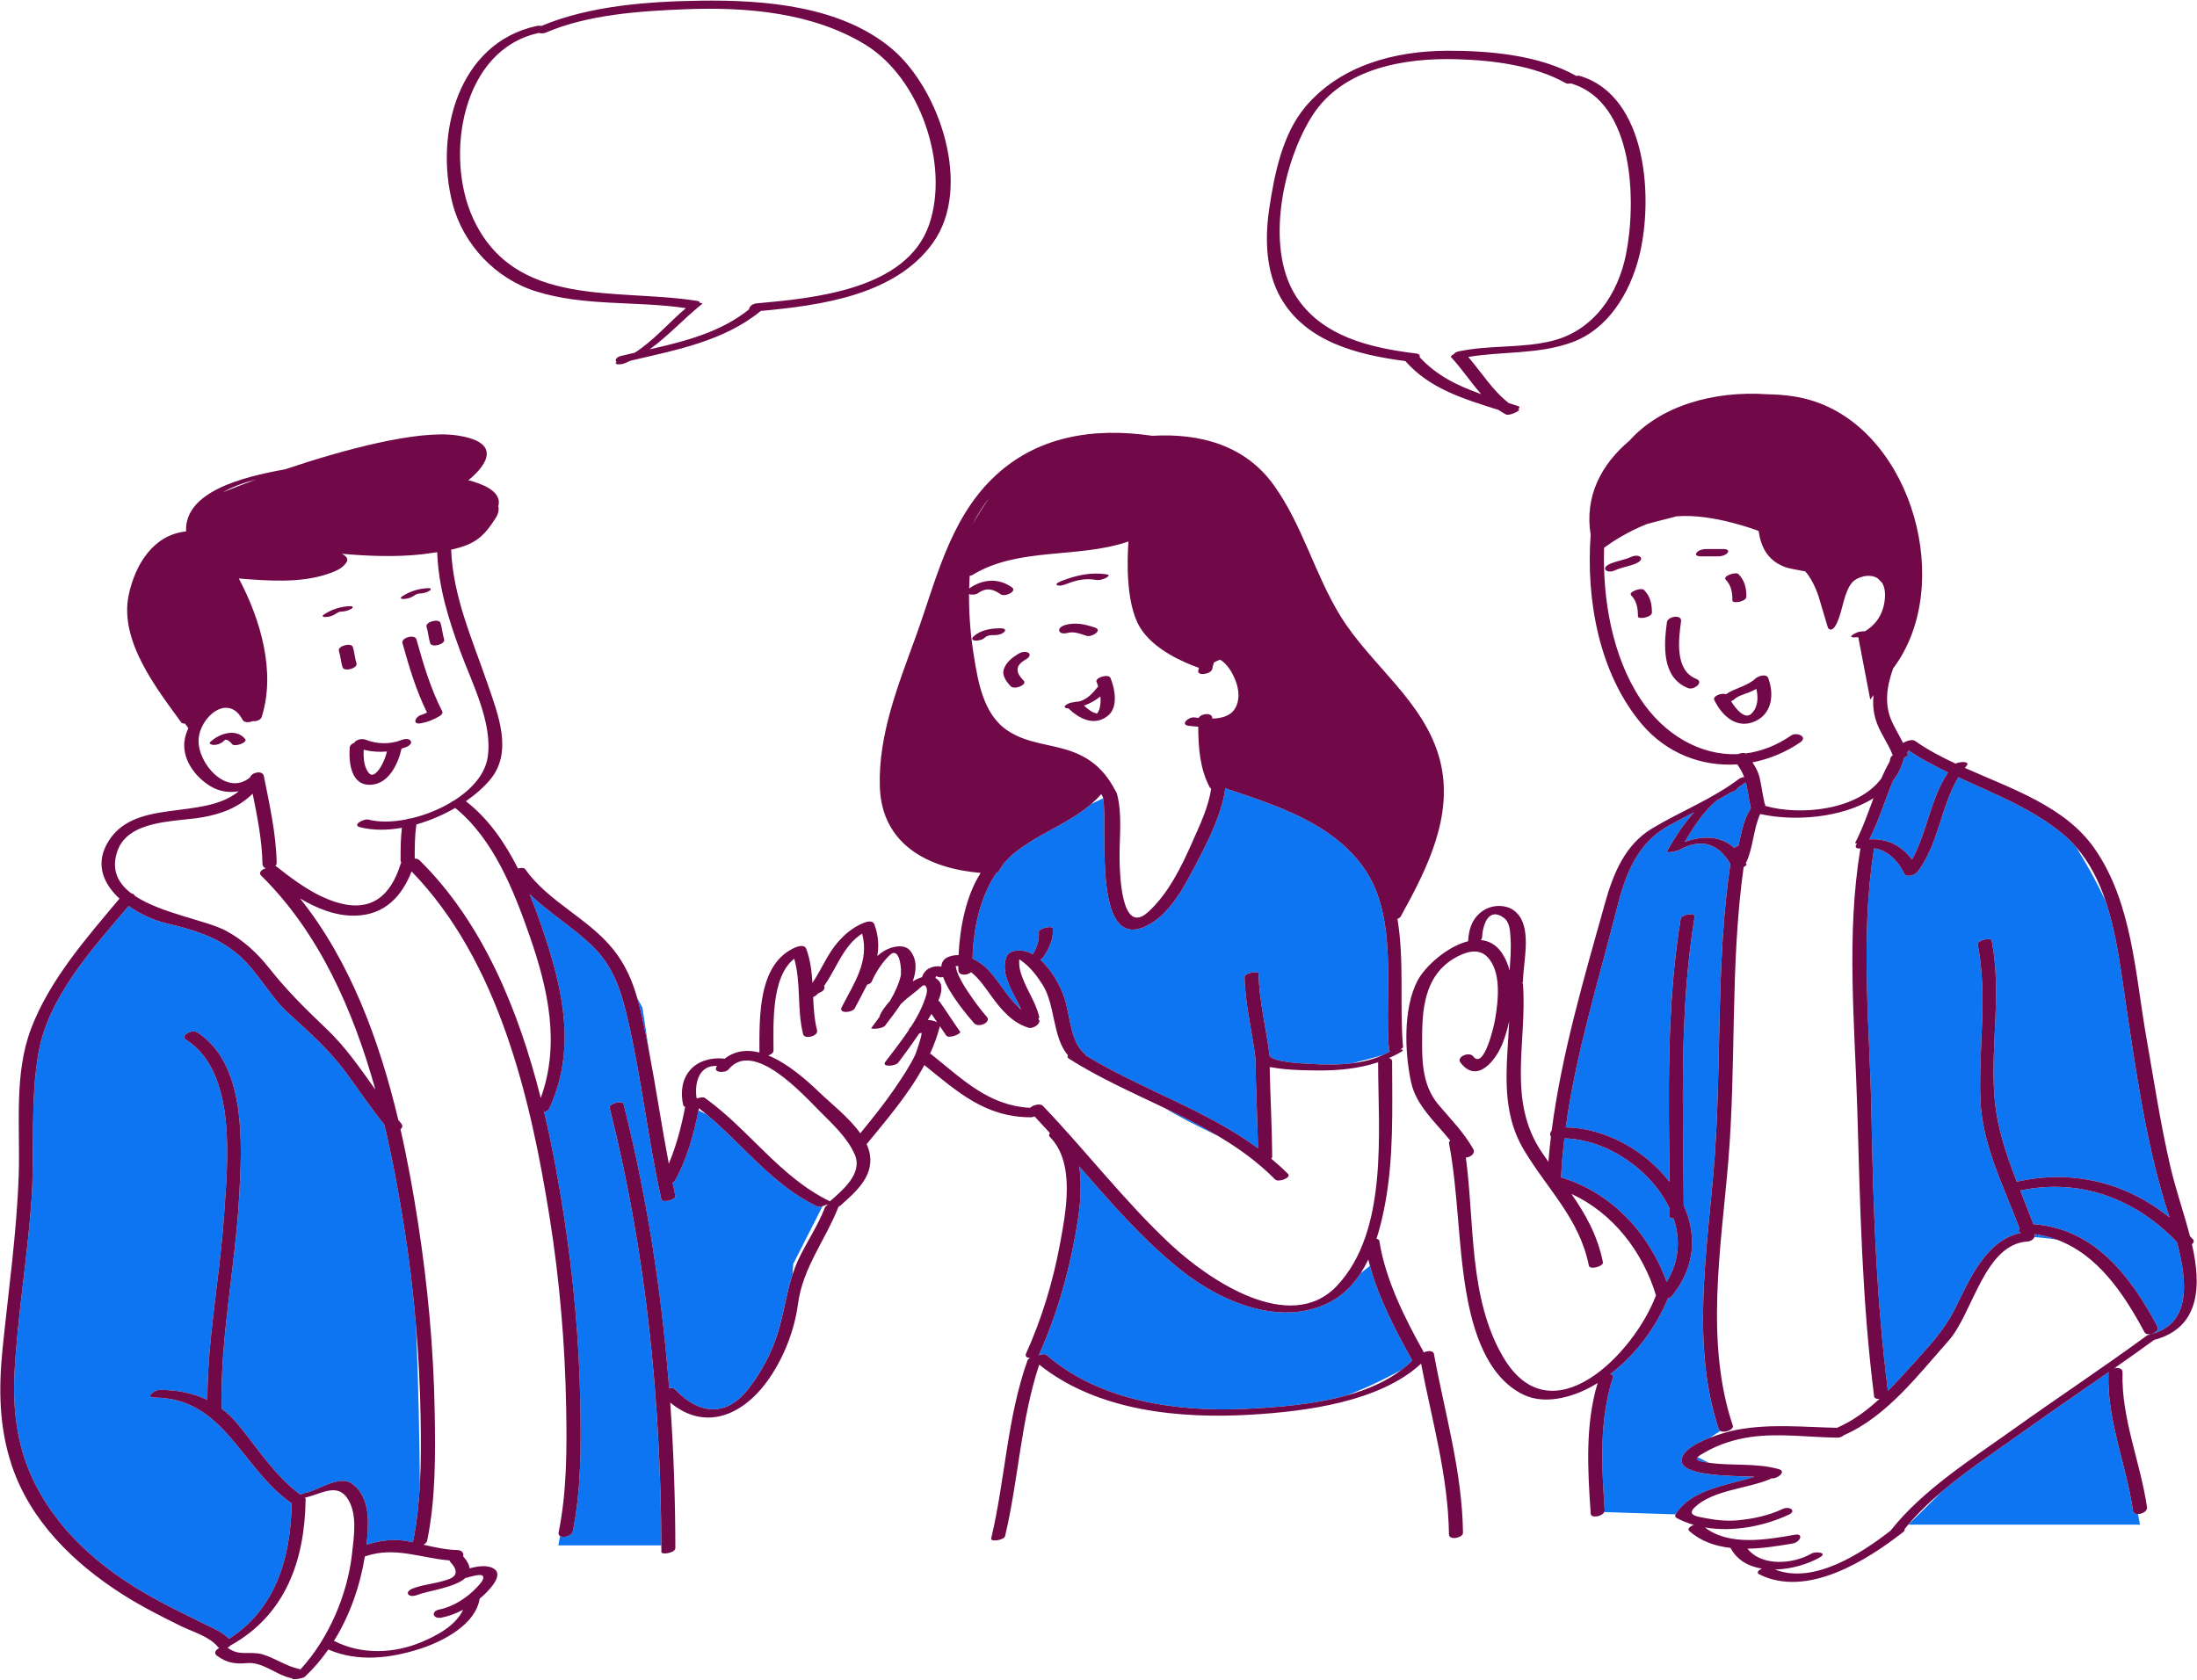
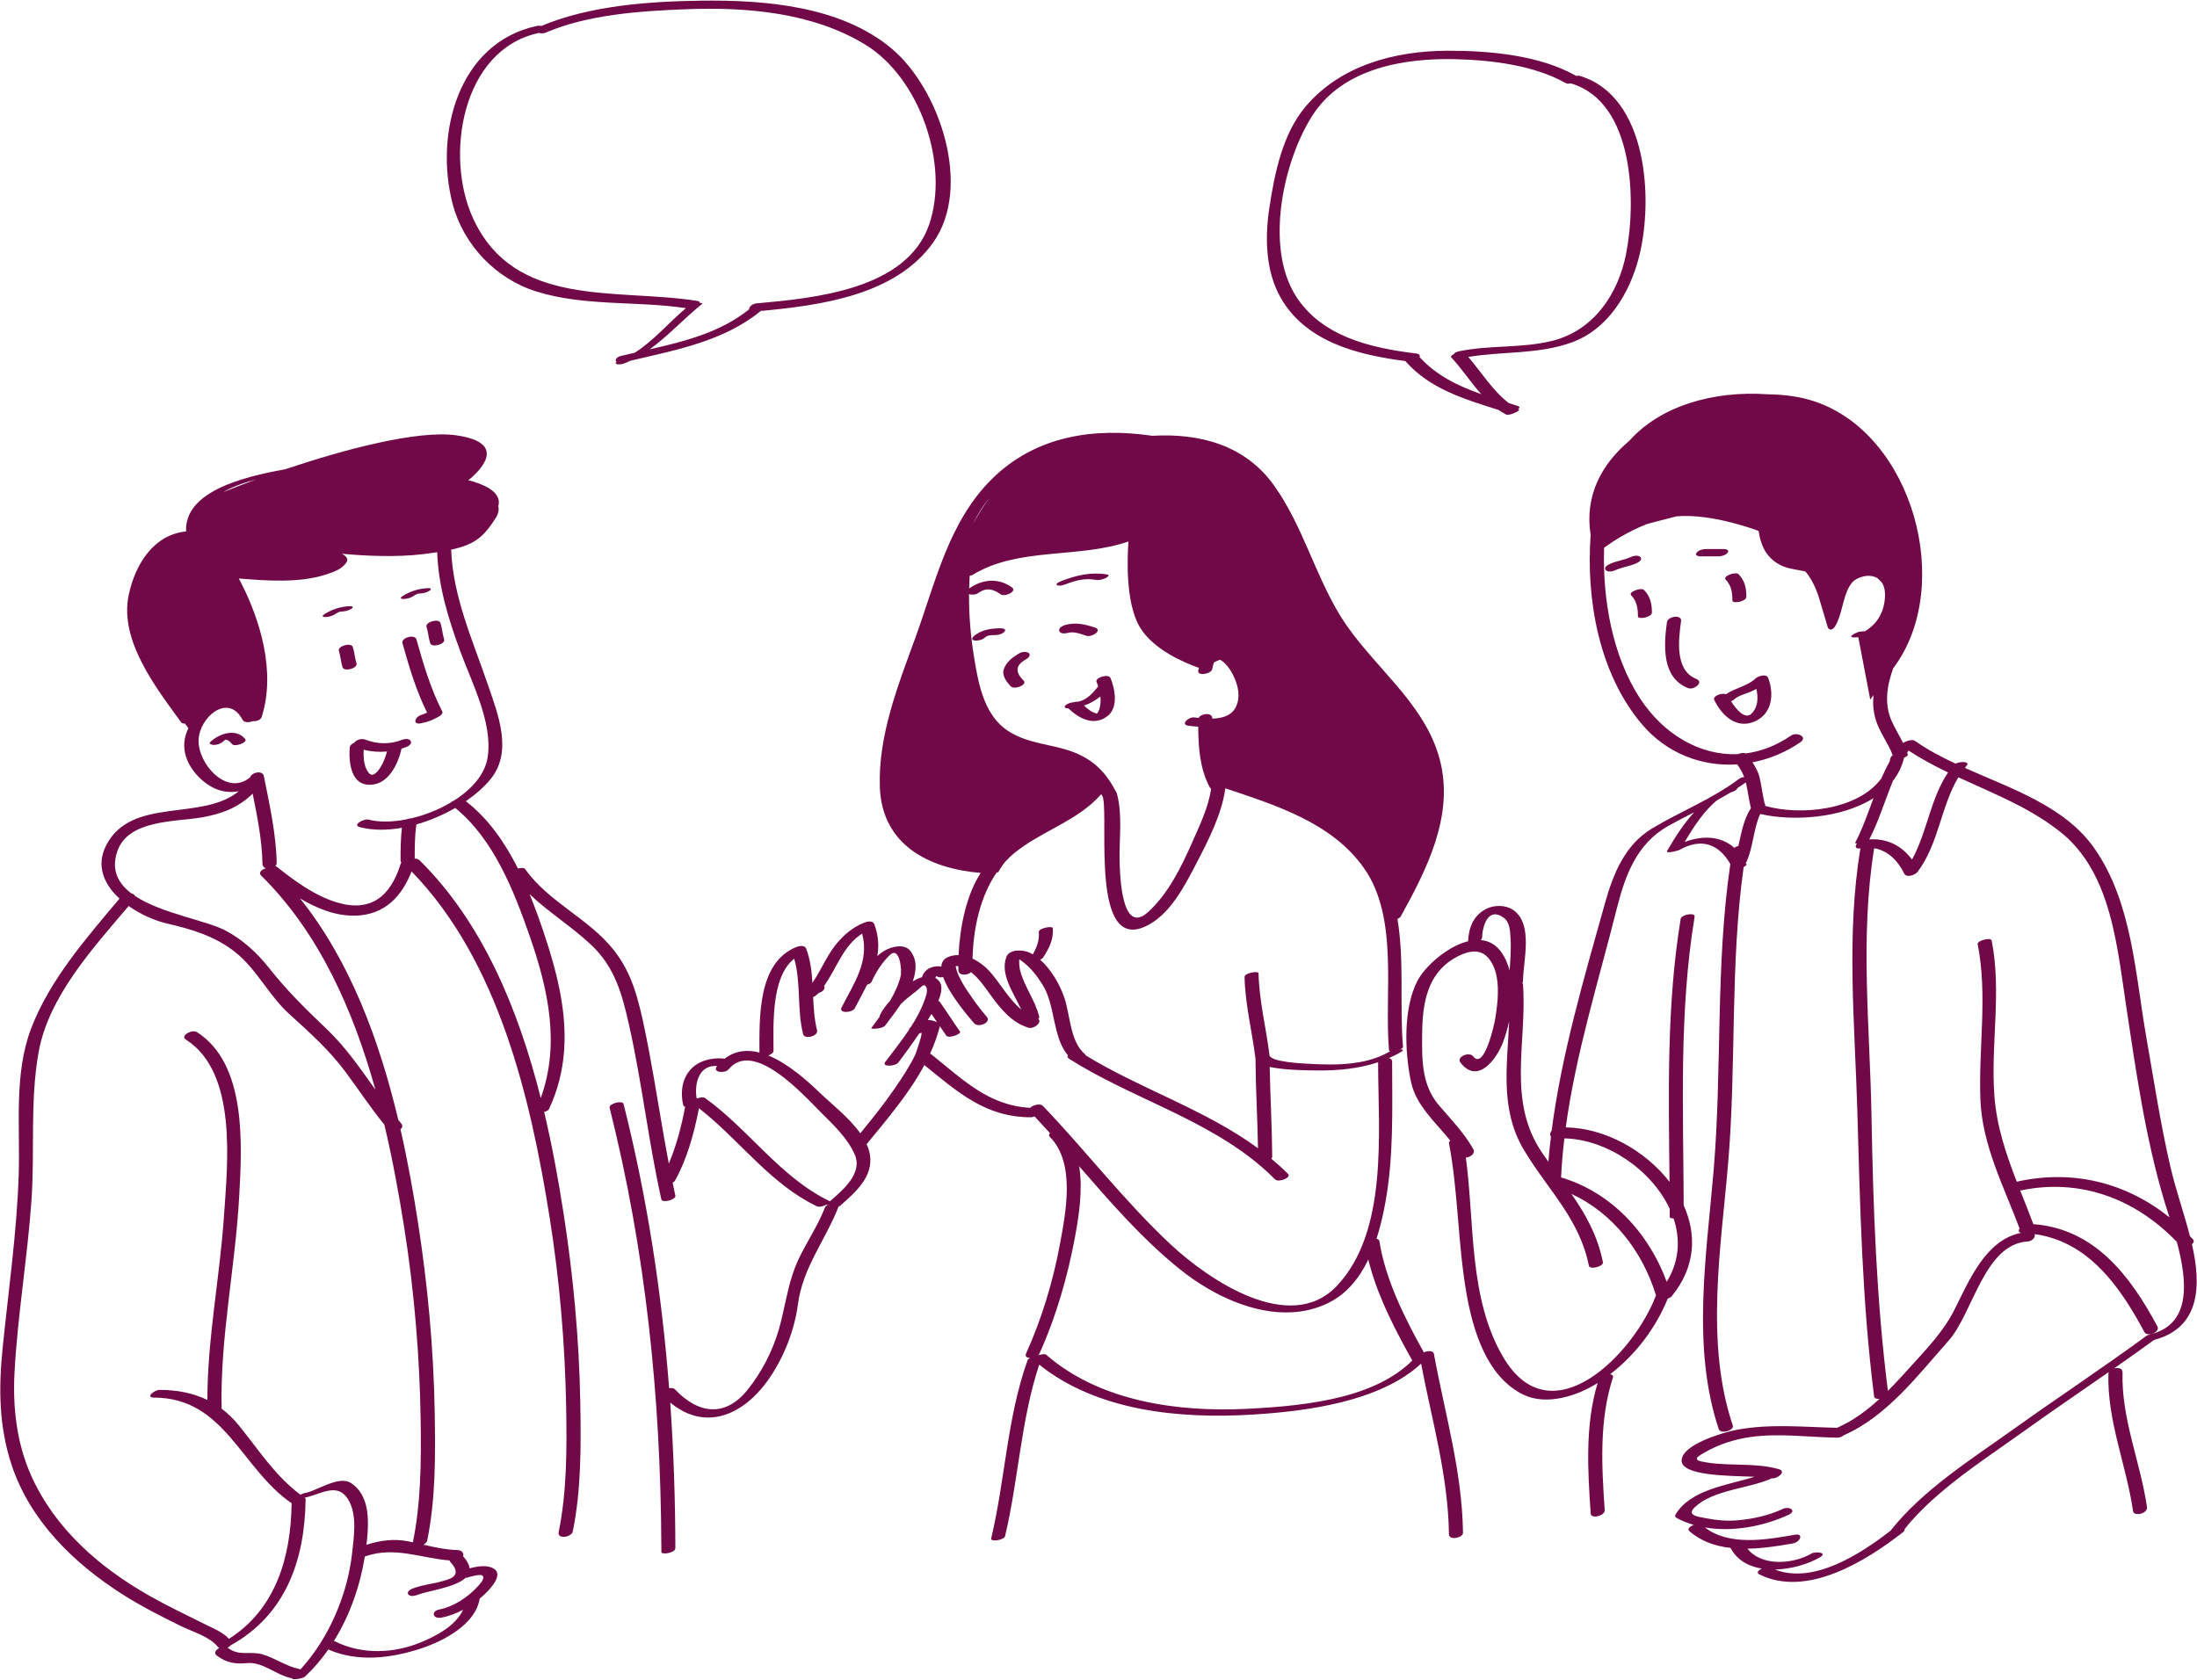
<svg xmlns="http://www.w3.org/2000/svg" width="306" height="234" viewBox="0 0 306 234" fill="none">
-   <path d="M294.679 190.459L294.692 190.578C294.608 190.587 294.524 190.604 294.442 190.625C294.521 190.57 294.6 190.514 294.679 190.459ZM297.089 210.484C296.156 204.048 293.464 197.915 293.664 191.332C293.666 191.259 293.689 191.19 293.72 191.125C289.758 193.88 285.764 196.594 281.844 199.407C278.158 202.054 274.066 204.73 270.447 207.797L265.798 212.385H298.062L297.784 210.915C297.433 210.922 297.134 210.794 297.089 210.484ZM303.191 173.001C297.376 166.941 289.652 164.083 281.382 165.848C281.993 167.399 282.62 168.953 283.21 170.531C291.674 171.142 296.692 177.67 300.477 184.76C300.793 185.351 299.968 185.854 299.319 185.866C299.33 185.884 299.338 185.9 299.349 185.916C299.391 185.904 299.42 185.887 299.465 185.876C305.314 184.515 304.625 178.314 303.191 173.001ZM272.223 182.434C274.309 178.299 276.542 172.757 281.487 171.738C281.119 171.643 281.109 171.385 281.286 171.124C279.088 165.264 276.078 159.545 275.832 153.167C275.554 145.948 276.863 138.685 275.454 131.531C275.35 131.002 277.308 130.537 277.4 131.009C278.82 138.216 277.245 145.405 277.779 152.645C278.093 156.888 279.405 160.762 280.897 164.612C288.708 162.86 296.148 164.75 302.164 169.582C301.923 168.826 301.696 168.126 301.51 167.514C298.816 158.596 297.464 149.001 296.083 139.801C295.418 135.365 294.837 130.202 293.286 125.56C291.915 122.596 290.365 119.922 289.16 117.995C288.629 117.388 288.065 116.805 287.435 116.277C283.101 112.652 277.845 110.627 272.761 108.282C270.297 112.397 270.031 117.524 267.089 121.442C266.747 121.896 265.539 122.344 265.203 121.664C264.3 119.833 262.905 118.472 261.035 118.162C259.037 130.487 260.434 142.954 260.659 155.355C260.894 168.232 261.338 180.957 262.943 193.749C264.039 192.656 265.08 191.513 266.086 190.4C268.37 187.872 270.68 185.496 272.223 182.434ZM266.305 119.743C268.426 115.896 268.85 111.286 271.326 107.605C269.432 106.695 267.577 105.709 265.82 104.551C265.757 104.648 265.698 104.745 265.637 104.843C265.665 104.92 265.696 104.997 265.721 105.075C265.772 105.232 265.536 105.41 265.21 105.546C265.203 105.558 265.196 105.571 265.188 105.584C264.896 106.796 264.367 107.86 263.651 108.784C262.542 111.486 261.7 114.318 260.361 116.933C262.842 116.766 264.881 117.802 266.305 119.743ZM286.473 172.684C285.504 172.327 284.478 172.059 283.383 171.913C283.432 172.039 283.424 172.183 283.362 172.326C284.111 172.385 285.258 172.495 286.473 172.684ZM236.973 203.585C237.319 203.66 237.666 203.718 238.017 203.769L236.448 202.991C236.243 203.223 236.298 203.439 236.973 203.585ZM234.223 203.359C234.342 202.1 236.221 201.038 238.129 200.295L239.599 199.337C239.504 199.28 239.43 199.204 239.393 199.097C235.567 187.747 237.691 174.696 238.674 163.044C239.869 148.871 238.92 134.445 241.001 120.361C239.424 117.615 237.006 116.648 233.905 118.408C233.754 118.493 231.931 118.985 232.194 118.533C233.244 116.727 234.468 114.789 235.959 113.153C234.755 113.77 233.545 114.392 232.341 115.07C227.983 117.519 226.363 121.898 225.198 126.531C222.674 136.562 219.48 146.729 218.076 157.053C223.506 157.121 229.144 160.255 232.53 164.642C232.413 152.4 232.095 140.116 234.084 127.996C234.182 127.404 236.132 127.051 236.023 127.719C233.841 141.008 234.451 154.499 234.504 167.911C236.304 171.907 236.208 176.457 232.841 180.562C232.705 180.726 232.507 180.831 232.291 180.887C230.597 185.028 227.808 188.71 224.264 191.435C224.551 191.481 224.737 191.629 224.645 191.907C222.719 197.806 223.078 204.241 223.501 210.344C223.508 210.448 223.485 210.545 223.439 210.636L233.388 210.957C235.51 207.466 240.593 206.925 244.377 205.721C240.626 205.581 234.012 205.589 234.223 203.359ZM232.141 178.566C233.917 175.679 234.058 172.595 233.099 169.733C232.796 169.74 232.561 169.666 232.56 169.49C232.56 169.124 232.557 168.757 232.556 168.389C230.055 162.999 223.812 158.704 217.887 158.58C217.673 160.387 217.511 162.201 217.427 164.019C224.442 166.094 229.68 171.808 232.141 178.566ZM241.549 118.103C241.703 117.986 241.909 117.895 242.124 117.84C242.548 116.02 242.833 114.153 243.865 112.583C243.595 111.463 243.462 110.33 243.216 109.206C243.2 109.13 243.17 109.063 243.15 108.99C242.757 109.272 242.36 109.545 241.96 109.806C241.948 109.965 241.716 110.181 241.212 110.337C241.142 110.357 241.077 110.389 241.007 110.412C240.405 110.777 239.795 111.121 239.182 111.459C237.327 112.924 235.801 115.33 234.653 117.279C237.171 116.372 239.658 116.419 241.549 118.103ZM189.536 177.333C188.418 179.064 186.969 180.529 185.063 181.477C179.926 184.033 173.977 182.645 169.005 179.935C168.742 179.806 168.462 179.648 168.161 179.455C166.81 178.661 165.543 177.779 164.399 176.862C159.15 172.65 154.727 167.549 150.304 162.463C150.845 165.697 150.263 169.386 149.75 172.187C148.717 177.812 147.099 183.416 144.74 188.634C144.714 188.693 144.67 188.746 144.618 188.797C145.05 188.64 145.547 188.57 145.751 188.747C153.217 195.236 164.059 196.721 173.621 196.254C177.702 196.052 182.886 195.682 187.587 194.38C190.653 193.215 193.353 191.848 195.194 190.836C195.729 190.428 196.239 189.993 196.702 189.518C194.434 185.467 192.058 180.943 190.808 176.342C190.523 176.563 190.08 176.91 189.536 177.333ZM162.214 154.351C164.032 155.483 166.933 156.943 169.628 158.229C167.241 156.815 164.741 155.562 162.214 154.351ZM176.844 148.696C176.944 148.696 177.054 148.695 177.175 148.695C177.062 148.674 176.951 148.653 176.843 148.629C176.843 148.652 176.844 148.674 176.844 148.696ZM144.688 129.824C144.643 129.296 146.604 128.935 146.635 129.302C146.768 130.832 146.114 132.133 145.294 133.378C145.2 133.52 145.044 133.616 144.873 133.697C146.451 135.082 147.659 137.235 148.258 139.03C149.069 141.457 149.048 145.131 151.128 146.86C151.178 146.903 151.195 146.951 151.185 147.001C158.907 151.732 167.915 154.587 175.216 159.957C175.145 155.799 174.895 151.644 174.866 147.483C174.866 147.481 174.864 147.478 174.864 147.474C174.401 143.673 173.422 139.929 173.346 136.088C173.334 135.526 175.286 135.224 175.292 135.566C175.368 139.408 176.347 143.153 176.811 146.953C176.859 147.977 181.691 148.158 182.351 148.196C184.26 148.305 186.313 148.358 188.305 148.119C189.747 147.771 191.355 147.333 192.564 146.993C192.931 146.826 193.289 146.643 193.636 146.434C193.535 146.42 193.467 146.389 193.463 146.336C192.768 138.378 194.872 127.862 189.957 120.908C185.492 114.592 177.737 112.191 170.659 109.813C170.2 113.389 168.232 117.202 166.642 120.253C164.987 123.434 162.93 127.52 159.483 129.077C152.021 132.444 154.354 114.675 153.645 111.213L152.024 111.977C148.804 114.777 144.643 116.103 141.291 118.824C140.811 119.214 140.375 119.643 139.962 120.096C139.294 120.954 139.017 121.537 139.017 121.537C139.017 121.537 138.955 121.524 138.844 121.503C136.484 124.911 135.56 129.409 135.455 133.538C136.341 133.95 137.148 134.574 137.757 135.234C139.116 136.708 140.181 138.642 141.632 140.078L142.207 140.57C141.13 138.242 139.281 135.738 140.157 133.329C140.59 132.142 142.549 132.305 143.402 132.706C143.553 132.777 143.702 132.859 143.848 132.944C144.401 131.988 144.789 130.979 144.688 129.824ZM142.037 133.686C142.011 133.671 141.985 133.656 141.959 133.64C141.959 133.653 141.959 133.661 141.959 133.671C141.984 133.675 142.011 133.681 142.037 133.686ZM90.386 146.368L89.483 140.381C89.483 140.381 89.213 139.848 88.754 139.023C89.044 140.029 89.296 141.065 89.532 142.145C89.841 143.548 90.119 144.956 90.386 146.368ZM113.811 168.052C107.637 165.105 103.532 159.523 98.384 155.215L97.288 154.69C96.633 157.991 95.64 161.558 94.026 164.431C93.95 164.567 93.827 164.676 93.682 164.76C93.808 165.361 93.927 165.963 94.061 166.563C94.187 167.127 92.232 167.616 92.115 167.086C90.309 159.008 89.412 150.746 87.586 142.667C86.643 138.496 85.638 134.758 82.403 131.682C79.687 129.097 76.446 127.124 73.755 124.553C74.492 126.343 75.138 128.141 75.72 129.871C76.656 132.652 77.473 135.443 78.007 138.239C78.013 138.268 78.019 138.296 78.022 138.327C79.04 143.722 78.963 149.132 76.46 154.503C76.381 154.675 76.105 154.804 75.786 154.888C76.924 159.699 77.795 164.51 78.508 169.126C79.845 177.79 80.666 186.558 80.818 195.329C80.922 201.282 80.972 207.449 79.778 213.313C79.644 213.972 78.483 214.273 77.999 213.967C77.859 214.801 77.77 215.274 77.77 215.274H92.106C92.012 194.685 89.936 174.306 84.901 154.306C84.757 153.732 86.707 153.222 86.848 153.786C90.132 166.836 92.154 180.049 93.192 193.376C93.518 193.323 93.831 193.352 93.989 193.52C97.251 196.986 101.035 197.497 104.164 193.541C106.068 191.134 107.533 188.347 108.41 185.402C109.188 182.786 109.531 180.122 110.376 177.548C110.449 176.641 110.481 176.073 110.481 176.073L114.564 168.023C114.272 168.104 113.985 168.134 113.811 168.052ZM42.468 208.685L42.712 208.573C42.61 208.597 42.509 208.618 42.407 208.639C42.429 208.654 42.447 208.669 42.468 208.685ZM56.287 170.92C55.552 166.294 54.676 161.48 53.538 156.672C51.63 154.335 49.961 151.804 48.169 149.382C45.836 146.232 43.108 143.825 40.222 141.192C37.42 138.638 35.773 135.041 32.788 132.656C29.986 130.417 26.7 129.447 23.256 128.647C21.568 128.253 19.597 127.4 17.919 126.209C12.921 132.103 6.76 138.853 5.378 146.567C4.155 153.395 4.867 160.417 4.378 167.313C3.81 175.287 2.452 183.216 2.023 191.196C1.76 196.082 2.328 201.053 4.343 205.557C7.669 212.991 13.909 218.395 20.887 222.338C23.365 223.738 25.927 224.956 28.472 226.224C29.596 226.784 31.008 227.337 31.895 228.294C38.411 224.152 40.524 216.913 40.617 209.41C33.548 204.545 31.308 194.722 21.472 194.692C20.156 194.688 21.527 193.614 22.238 193.616C24.676 193.622 26.901 194.055 28.886 195.023C28.884 186.458 30.629 177.876 31.2 169.351C31.681 162.177 33.124 149.421 25.904 144.833C25.019 144.269 26.769 143.36 27.423 143.776C34.409 148.214 33.702 159.563 33.315 166.686C32.779 176.506 30.636 186.387 30.869 196.236C31.717 196.87 32.508 197.628 33.239 198.527C36.025 201.954 38.289 205.562 41.847 208.22C42.046 208.103 42.298 208.005 42.534 207.968C44.001 207.745 47.191 205.496 48.856 206.573C51.42 208.226 51.386 211.6 51.139 214.31C51.113 214.604 51.076 214.898 51.041 215.192C52.91 214.59 54.839 214.322 56.805 214.702C57.042 214.748 57.277 214.798 57.512 214.849L57.521 214.848C57.521 214.811 57.521 214.776 57.53 214.734C58.057 212.142 58.336 209.485 58.482 206.816C58.427 201.012 58.29 192.771 57.952 184.819C57.57 180.165 57.02 175.526 56.287 170.92Z" fill="#0D74F2" />
  <path d="M61.609 99.126C61.722 99.346 61.412 99.646 61.257 99.739C60.384 100.255 59.617 100.574 58.624 100.756C57.294 100.997 57.879 99.712 58.852 99.537C59.061 99.446 59.269 99.357 59.478 99.268C57.953 96.176 56.979 92.905 56.056 89.591C55.844 88.821 57.788 88.296 58.004 89.069C58.964 92.518 59.973 95.924 61.609 99.126ZM49.653 92.42C49.421 91.675 49.378 90.889 49.147 90.142C48.931 89.449 46.99 89.992 47.199 90.664C47.432 91.409 47.474 92.195 47.706 92.942C47.922 93.635 49.861 93.092 49.653 92.42ZM59.408 87.311C59.64 88.057 59.682 88.843 59.914 89.59C60.13 90.283 62.07 89.74 61.861 89.068C61.629 88.323 61.586 87.537 61.355 86.789C61.141 86.096 59.2 86.638 59.408 87.311ZM57.516 83.071C57.702 82.951 57.895 82.819 58.102 82.737C58.135 82.719 58.172 82.714 58.206 82.703C58.188 82.717 58.374 82.682 58.416 82.681C58.883 82.672 59.388 82.553 59.793 82.312C60.1 82.131 60.064 81.922 59.691 81.93C58.395 81.958 57.125 82.356 56.037 83.059C55.738 83.251 55.76 83.438 56.139 83.44C56.588 83.444 57.137 83.316 57.516 83.071ZM47.325 85.218C47.307 85.23 47.493 85.195 47.536 85.194C48.003 85.185 48.508 85.064 48.913 84.825C49.22 84.644 49.184 84.436 48.811 84.444C47.515 84.471 46.245 84.869 45.157 85.572C44.859 85.765 44.88 85.951 45.259 85.954C45.707 85.958 46.256 85.831 46.636 85.585C46.822 85.464 47.014 85.333 47.221 85.251C47.254 85.232 47.29 85.226 47.325 85.218ZM51.688 109.319C48.869 109.484 48.57 106.25 48.706 104.147C48.726 103.838 48.997 103.603 49.329 103.476C49.403 103.368 49.496 103.272 49.579 103.219C49.992 102.947 50.508 102.879 50.965 103.06C52.498 103.662 54.333 103.706 55.871 103.101C56.236 102.958 56.865 102.812 57.172 103.165C57.471 103.511 56.958 103.915 56.674 104.026C56.429 104.124 56.18 104.205 55.93 104.281C55.45 106.404 54.165 109.173 51.688 109.319ZM51.87 107.928C52.338 107.86 52.824 107.178 53.042 106.809C53.44 106.138 53.707 105.431 53.896 104.687C52.812 104.788 51.717 104.706 50.653 104.444C50.612 105.347 50.646 106.301 51.024 107.122C51.155 107.41 51.479 107.983 51.87 107.928ZM29.312 103.34C28.968 103.663 29.608 103.779 29.803 103.773C30.267 103.759 30.756 103.6 31.099 103.278C31.187 103.196 31.293 103.105 31.404 103.038C31.437 103.037 31.488 103.036 31.554 103.055C31.88 103.147 32.127 103.409 32.331 103.664C32.683 104.097 34.544 103.436 34.154 102.954C32.891 101.4 30.556 102.169 29.312 103.34ZM143.204 90.921C142.785 90.697 142.199 90.852 141.82 91.087C140.973 91.612 140.153 92.234 139.817 93.207C139.509 94.099 140.203 95.007 140.776 95.604C141.283 96.132 143.136 95.398 142.578 94.818C142.138 94.357 141.657 93.817 141.737 93.134C141.814 92.477 142.553 92.051 143.051 91.743C143.336 91.566 143.615 91.139 143.204 90.921ZM151.341 88.576C152.037 88.807 153.634 87.795 152.507 87.421C151.131 86.964 149.79 86.652 148.358 87.064C148.043 87.155 147.417 87.442 147.533 87.881C147.649 88.311 148.341 88.265 148.656 88.175C149.56 87.915 150.486 88.293 151.341 88.576ZM139.418 87.522C138.088 87.524 136.614 87.717 135.597 88.66C135.326 88.912 135.329 89.171 135.749 89.225C136.172 89.278 136.802 89.154 137.125 88.856C137.57 88.442 138.035 88.475 138.621 88.474C139.045 88.474 139.629 88.314 139.915 87.974C140.211 87.621 139.66 87.522 139.418 87.522ZM152.641 80.779C153.086 80.857 153.6 80.713 154.001 80.527C154.137 80.463 154.688 80.113 154.243 80.035C151.996 79.64 149.888 80.135 147.793 80.955C147.715 80.986 146.912 81.307 147.209 81.496C147.523 81.696 148.156 81.498 148.461 81.378C149.865 80.829 151.132 80.514 152.641 80.779ZM154.67 94.444C155.289 95.947 155.796 98.546 154.275 99.734C152.385 101.213 150.312 100.119 148.813 98.686C148.576 98.683 148.086 98.607 148.379 98.292C148.647 98.003 149.131 97.858 149.534 97.822C149.766 97.755 150.005 97.723 150.204 97.742C151.355 97.492 152.22 96.561 152.934 95.636C152.941 95.627 152.95 95.62 152.957 95.612C152.887 95.393 152.809 95.177 152.722 94.966C152.492 94.406 154.407 93.805 154.67 94.444ZM153.265 97.019C152.578 97.574 151.814 98.006 150.983 98.291C151.489 98.769 152.085 99.257 152.73 99.384C152.758 99.39 152.775 99.395 152.797 99.4C152.93 99.227 153.038 99.05 153.106 98.838C153.292 98.243 153.327 97.629 153.265 97.019ZM199.714 188.579C201.239 196.915 203.66 204.995 203.766 213.532C203.775 214.225 201.822 214.627 201.812 213.751C201.711 205.619 199.441 197.886 197.93 189.961C192.152 195.314 181.789 196.608 174.447 197.057C164.382 197.673 152.898 196.617 144.743 190.099C142.172 197.856 141.871 206.071 139.986 213.996C139.856 214.543 137.925 214.851 138.055 214.3C140.013 206.069 140.255 197.521 143.115 189.501C143.162 189.371 143.307 189.259 143.496 189.168C143.057 189.16 142.718 188.978 142.914 188.544C145.1 183.708 146.686 178.45 147.644 173.233C148.463 168.781 149.808 161.989 146.217 158.364C146.052 158.198 146.095 158.016 146.248 157.856C145.538 157.069 144.82 156.289 144.094 155.519C143.93 155.593 143.759 155.64 143.6 155.64C137.244 155.65 133.384 152.113 128.747 148.369C126.603 152.364 123.514 155.964 120.704 159.386C120.923 159.87 121.087 160.365 121.166 160.867C121.643 163.946 119.143 166.08 117.045 167.944C116.978 168.004 116.891 168.052 116.791 168.093C115.005 172.705 111.818 176.553 111.146 181.637C110.677 185.201 109.267 188.87 107.254 191.85C103.666 197.163 98.264 199.469 93.349 195.378C93.823 202.112 94.054 208.874 94.065 215.659C94.067 216.321 92.119 216.651 92.119 216.181C92.118 215.881 92.113 215.579 92.111 215.277C92.016 194.687 89.94 174.308 84.906 154.31C84.761 153.736 86.712 153.225 86.853 153.788C90.137 166.839 92.159 180.052 93.197 193.378C93.523 193.326 93.836 193.355 93.995 193.523C97.256 196.989 101.04 197.499 104.169 193.544C106.073 191.137 107.538 188.35 108.415 185.404C109.194 182.788 109.536 180.125 110.38 177.55C110.591 176.911 110.823 176.275 111.111 175.648C112.269 173.134 113.909 170.795 114.892 168.214C114.942 168.083 115.065 167.968 115.222 167.874C115.218 167.839 115.223 167.802 115.237 167.762C115.04 167.863 114.802 167.959 114.57 168.025C114.274 168.108 113.987 168.139 113.813 168.055C107.639 165.109 103.535 159.526 98.387 155.218C98.045 154.933 97.701 154.654 97.35 154.381C97.33 154.484 97.31 154.589 97.291 154.693C96.635 157.994 95.643 161.563 94.029 164.434C93.954 164.57 93.83 164.679 93.685 164.763C93.811 165.365 93.931 165.967 94.065 166.567C94.19 167.13 92.235 167.619 92.117 167.089C90.312 159.012 89.415 150.75 87.588 142.67C86.646 138.499 85.641 134.761 82.406 131.686C79.689 129.101 76.449 127.127 73.758 124.556C74.495 126.346 75.141 128.145 75.722 129.874C76.659 132.655 77.477 135.447 78.01 138.242C78.016 138.271 78.021 138.3 78.026 138.33C79.043 143.725 78.966 149.136 76.463 154.508C76.383 154.68 76.108 154.807 75.79 154.891C76.927 159.702 77.798 164.513 78.511 169.129C79.849 177.794 80.668 186.561 80.822 195.332C80.925 201.285 80.974 207.452 79.78 213.316C79.647 213.976 78.485 214.276 78.002 213.97C77.843 213.869 77.757 213.704 77.806 213.461C78.954 207.821 78.959 201.881 78.858 196.15C78.704 187.284 77.954 178.411 76.562 169.65C73.913 152.991 69.471 133.909 57.327 121.394C55.959 124.889 53.559 127.464 49.464 127.553C46.791 127.612 44.184 126.573 41.794 125.16C48.75 133.837 52.838 144.917 55.476 156.01C55.617 156.18 55.751 156.356 55.895 156.524C56.139 156.809 56.037 157.098 55.782 157.313C56.79 161.74 57.579 166.154 58.233 170.402C59.571 179.068 60.391 187.835 60.544 196.606C60.648 202.56 60.697 208.726 59.503 214.591C59.452 214.847 59.241 215.048 58.98 215.18C60.527 215.537 62.065 215.881 63.684 215.927C64.393 215.946 64.622 216.393 64.507 216.796C64.508 216.797 64.51 216.798 64.511 216.8C65.082 217.44 65.349 217.991 65.396 218.47C66.555 218.18 68.038 217.906 68.938 218.642C69.654 219.226 69.061 220.246 68.641 220.812C68.139 221.489 67.504 222.126 66.801 222.707C66.249 226.311 61.684 228.647 58.604 229.651C54.411 231.016 49.847 231.569 45.728 229.781C44.771 231.147 43.694 232.421 42.476 233.56C42.157 233.858 40.527 234.068 40.661 233.774C40.613 233.773 40.564 233.769 40.519 233.76C38.457 233.329 36.594 231.481 34.44 231.674C32.78 231.824 31.57 231.666 30.211 230.636C29.726 230.267 30.049 229.818 30.542 229.577C30.461 229.534 30.388 229.479 30.329 229.404C29.246 228.002 26.758 227.28 25.228 226.531C22.427 225.16 19.638 223.737 17.005 222.059C10.265 217.758 4.204 211.857 1.626 204.099C-0.147 198.765 -0.204 193.431 0.357 187.884C1.172 179.809 2.34 171.738 2.607 163.618C2.825 156.954 1.909 149.641 4.335 143.272C6.907 136.518 12.029 130.666 16.641 125.183C14.501 123.209 13.305 120.597 14.812 117.711C18.35 110.929 28.108 114.46 33.253 110.226C31.934 110.462 30.551 110.269 29.314 109.522C27.11 108.192 25.202 105.587 25.751 102.871C25.849 102.383 26.017 101.904 26.236 101.442C26.098 101.256 25.941 101.037 25.765 100.793C25.532 100.804 25.336 100.758 25.247 100.638C21.747 95.828 16.582 89.228 17.929 82.871C18.832 78.617 21.371 74.493 25.916 74.028C25.678 68.538 33.627 66.457 39.705 65.378C47.688 62.694 58.123 59.853 63.608 60.65C70.853 61.701 66.849 65.587 65.214 66.924C65.285 66.921 65.351 66.924 65.402 66.938C66.869 67.341 70.01 68.35 69.403 70.509C69.519 71.006 69.428 71.566 69.025 72.19C67.389 74.715 66.254 75.822 62.835 76.572C63.101 83.195 65.82 89.134 67.943 95.351C69.353 99.483 71.487 104.732 68.288 108.583C67.391 109.662 66.219 110.69 64.885 111.613C67.993 114.005 70.32 117.362 72.144 120.992C72.559 120.875 72.992 120.864 73.126 121.053C76.435 125.7 81.95 127.901 85.46 132.313C87.127 134.409 88.063 136.623 88.754 139.025C89.044 140.031 89.296 141.067 89.533 142.147C89.841 143.55 90.118 144.959 90.386 146.369C91.377 151.598 92.158 156.871 93.151 162.096C94.222 159.586 94.939 156.776 95.429 154.18C95.285 154.137 95.182 154.056 95.153 153.929C94.768 152.222 94.95 150.403 96.132 149.044C97.24 147.767 99.061 147.319 100.687 147.45C100.781 147.458 100.856 147.471 100.924 147.487C102.41 146.328 104.09 146.183 105.783 146.62C105.781 146.599 105.774 146.579 105.774 146.555C105.777 141.75 105.518 134.111 110.902 131.928C111.298 131.768 112.083 131.621 112.284 132.151C112.865 133.698 113.057 135.298 113.157 136.913C114.28 135.289 115.104 133.274 116.279 131.758C117.379 130.341 118.715 129.177 120.393 128.518C120.783 128.363 121.576 128.202 121.773 128.734C122.362 130.331 122.432 131.787 122.196 133.176C122.498 132.91 122.816 132.661 123.162 132.454C124.156 131.857 125.985 131.389 126.816 132.491C127.739 133.713 127.664 135.201 127.13 136.705C127.564 136.449 127.998 136.247 128.416 136.121C128.786 134.926 129.952 134.466 131.107 134.637C131.15 134.041 131.437 133.569 132.078 133.305C132.543 133.112 133.027 133.039 133.51 133.051C133.684 129.249 134.539 124.789 136.589 121.6C129.356 121.001 122.826 117.685 122.547 109.648C122.297 102.397 125.109 95.41 127.539 88.711C130.31 81.074 132.155 72.641 138.157 66.722C144.247 60.716 152.316 59.512 160.499 60.706C167.112 60.329 173.415 61.989 177.434 67.604C181.427 73.182 183.113 79.97 186.681 85.785C190.898 92.658 198.407 97.692 200.538 105.824C202.565 113.561 198.758 121.036 195.101 127.655C195.02 127.803 194.846 127.921 194.636 128.007C195.622 133.816 194.92 140.168 195.413 145.816C195.425 145.951 195.265 146.078 195.035 146.18C195.382 146.191 195.561 146.278 195.189 146.505C194.628 146.846 194.041 147.135 193.443 147.399C193.704 147.45 193.894 147.593 193.895 147.861C193.907 154.47 194.136 161.18 192.917 167.711C192.624 169.278 192.246 170.941 191.72 172.567C191.934 172.606 192.094 172.708 192.123 172.893C192.951 178.25 195.676 183.657 198.316 188.394C198.863 188.14 199.632 188.13 199.714 188.579ZM31.07 68.566C32.221 68.087 33.805 67.469 35.662 66.791C34.005 67.229 32.395 67.799 31.07 68.566ZM49.045 216.326C49.302 213.961 49.788 210.966 48.465 208.839C47.031 206.531 44.841 208.047 42.713 208.573C42.611 208.597 42.51 208.617 42.408 208.639C42.429 208.653 42.448 208.671 42.469 208.685C42.481 208.691 42.489 208.7 42.5 208.707C42.514 208.716 42.514 208.726 42.523 208.737C42.533 208.747 42.538 208.755 42.545 208.766C42.587 208.822 42.599 208.883 42.564 208.948C42.444 217.361 39.767 224.979 32.098 229.221C32 229.343 31.858 229.447 31.692 229.527C31.703 229.532 31.713 229.536 31.721 229.542C33.358 230.787 34.826 229.937 36.595 230.467C38.35 230.992 39.862 232.117 41.657 232.493C41.73 232.507 41.793 232.527 41.846 232.549C45.828 228.226 48.421 222.071 49.045 216.326ZM50.819 216.821C50.144 220.947 48.722 225.053 46.496 228.615C46.57 228.622 46.635 228.632 46.684 228.658C50.41 230.516 54.865 230.352 58.677 228.755C60.816 227.859 63.473 226.469 64.5 224.248C63.516 224.766 62.484 225.148 61.485 225.343C60.298 225.574 59.966 224.447 61.181 224.209C63.154 223.823 65.112 222.538 66.463 221.073C66.732 220.782 67.488 220.05 67.279 219.577C67.078 219.12 65.31 219.702 65.026 219.774C64.959 219.791 64.905 219.788 64.844 219.796C63.397 221.165 59.562 221.606 58.178 222.16C57.828 222.3 57.19 222.455 56.885 222.126C56.581 221.796 57.147 221.415 57.398 221.316C58.798 220.756 60.34 220.648 61.78 220.215C62.295 220.061 63.11 219.869 63.38 219.339C63.702 218.705 63.096 218.009 62.707 217.57C62.651 217.505 62.627 217.44 62.62 217.376C58.53 217.037 54.942 215.373 50.819 216.821ZM57.953 184.815C57.57 180.164 57.019 175.526 56.287 170.92C55.551 166.293 54.675 161.48 53.537 156.672C51.629 154.335 49.96 151.803 48.168 149.381C45.835 146.231 43.108 143.824 40.221 141.191C37.42 138.636 35.773 135.04 32.787 132.655C29.985 130.416 26.699 129.447 23.256 128.645C21.567 128.252 19.596 127.399 17.918 126.209C12.92 132.102 6.76 138.851 5.377 146.567C4.155 153.392 4.867 160.415 4.377 167.311C3.809 175.286 2.451 183.214 2.022 191.195C1.76 196.08 2.327 201.053 4.342 205.555C7.668 212.99 13.908 218.394 20.886 222.337C23.364 223.738 25.926 224.955 28.471 226.223C29.595 226.784 31.007 227.336 31.895 228.293C38.411 224.151 40.523 216.911 40.617 209.408C33.548 204.543 31.307 194.722 21.471 194.69C20.156 194.686 21.526 193.612 22.238 193.613C24.675 193.622 26.9 194.053 28.885 195.021C28.883 186.456 30.628 177.875 31.199 169.349C31.68 162.176 33.123 149.419 25.904 144.83C25.019 144.267 26.768 143.36 27.422 143.774C34.408 148.212 33.702 159.562 33.314 166.684C32.778 176.504 30.635 186.385 30.869 196.234C31.716 196.868 32.507 197.626 33.239 198.527C36.025 201.954 38.288 205.56 41.846 208.218C42.045 208.102 42.297 208.003 42.533 207.966C44.001 207.743 47.191 205.496 48.856 206.571C51.42 208.224 51.386 211.598 51.139 214.308C51.112 214.602 51.076 214.896 51.041 215.19C52.909 214.59 54.838 214.32 56.804 214.701C57.041 214.747 57.276 214.797 57.512 214.847C57.514 214.848 57.518 214.848 57.52 214.85C57.52 214.848 57.52 214.847 57.52 214.846C57.52 214.809 57.52 214.774 57.529 214.732C58.057 212.14 58.336 209.483 58.481 206.814C58.653 203.675 58.635 200.517 58.581 197.421C58.51 193.216 58.299 189.011 57.953 184.815ZM36.371 121.967C35.963 121.563 36.437 121.121 37.023 120.952C36.757 120.859 36.562 120.657 36.557 120.327C36.494 117.069 35.846 113.782 35.191 110.564C33.197 112.5 30.872 113.389 28.096 113.866C24.411 114.499 17.813 114.168 16.328 118.621C15.466 121.208 16.449 123.049 18.284 124.441C18.532 124.502 18.729 124.625 18.796 124.805C22.476 127.248 28.801 128.232 31.447 129.646C33.85 130.928 35.806 132.732 37.491 134.863C39.981 138.014 42.573 140.566 45.478 143.326C48.125 145.843 50.177 148.834 52.283 151.789C49.18 140.652 44.413 129.9 36.371 121.967ZM55.894 120.178C55.828 120.086 55.79 119.973 55.79 119.833C55.791 118.325 55.798 116.814 55.98 115.316C53.923 115.679 51.898 115.692 50.106 115.22C49.005 114.931 50.687 114.007 51.3 114.17C52.791 114.561 54.673 114.521 56.632 114.136C56.84 114.045 57.072 113.995 57.29 113.994C59.152 113.557 61.049 112.813 62.719 111.832C62.813 111.733 63.018 111.609 63.262 111.503C65.714 109.939 67.58 107.846 67.931 105.446C68.632 100.66 65.734 95.152 64.125 90.771C62.465 86.25 61.053 81.741 60.896 76.922C60.328 77.01 59.726 77.096 59.055 77.18C55.16 77.667 50.644 77.421 47.608 77.14C48.203 77.447 48.575 77.842 48.263 78.33C47.661 79.266 46.514 79.667 45.501 80.001C41.743 81.241 37.277 80.909 33.264 80.585C36.285 86.283 38.44 93.58 36.451 99.869C36.315 100.298 35.703 100.511 35.21 100.457C34.702 100.666 34.003 100.685 33.788 100.277C31.787 96.469 27.791 99.895 27.66 103.05C27.522 106.359 31.569 110.985 34.82 108.302C35.053 107.563 36.572 107.27 36.746 108.097C36.747 108.1 36.748 108.102 36.749 108.105C36.758 108.151 36.768 108.198 36.777 108.244C37.557 112.162 38.459 116.191 38.535 120.195C38.538 120.372 38.467 120.524 38.353 120.649C38.429 120.671 38.501 120.701 38.56 120.747C41.043 122.719 43.818 124.762 46.889 125.697C51.636 127.145 54.401 124.863 55.796 120.353C55.815 120.294 55.851 120.234 55.894 120.178ZM58.427 119.831C67.231 128.517 72.212 140.652 75.317 152.955C78.034 145.455 76.365 137.831 73.774 130.392C71.58 124.094 68.747 116.879 63.403 112.549C61.728 113.522 59.874 114.316 57.989 114.849C57.769 116.426 57.762 118.019 57.762 119.608C58.021 119.605 58.264 119.671 58.427 119.831ZM188.307 148.118C189.789 147.939 191.237 147.596 192.566 146.991C192.932 146.825 193.291 146.641 193.637 146.432C193.536 146.418 193.469 146.388 193.464 146.335C192.769 138.376 194.874 127.86 189.958 120.906C185.493 114.591 177.738 112.19 170.661 109.812C170.201 113.388 168.233 117.201 166.644 120.252C164.988 123.433 162.932 127.518 159.484 129.075C152.023 132.443 154.356 114.674 153.646 111.212C153.633 111.152 153.623 111.086 153.608 111.033C153.536 110.889 153.459 110.761 153.385 110.624C152.955 111.114 152.502 111.562 152.025 111.976C148.805 114.775 144.644 116.101 141.293 118.823C140.813 119.212 140.376 119.642 139.964 120.095C139.295 120.953 139.018 121.536 139.018 121.536C139.018 121.536 138.957 121.522 138.846 121.502C136.486 124.91 135.561 129.408 135.456 133.536C136.342 133.948 137.15 134.573 137.759 135.233C139.117 136.707 140.182 138.641 141.633 140.077C141.826 140.269 142.025 140.455 142.234 140.625C142.225 140.607 142.219 140.587 142.21 140.569C141.132 138.241 139.284 135.737 140.16 133.327C140.593 132.141 142.552 132.304 143.405 132.705C143.557 132.776 143.705 132.858 143.851 132.943C144.401 131.986 144.789 130.977 144.688 129.822C144.642 129.294 146.603 128.932 146.634 129.3C146.768 130.83 146.114 132.129 145.294 133.374C145.2 133.516 145.044 133.614 144.873 133.695C146.451 135.078 147.659 137.232 148.258 139.026C149.069 141.455 149.048 145.127 151.128 146.858C151.177 146.901 151.194 146.948 151.185 146.998C158.907 151.729 167.914 154.583 175.215 159.955C175.145 155.796 174.895 151.641 174.866 147.481C174.865 147.477 174.864 147.475 174.864 147.472C174.401 143.671 173.422 139.927 173.344 136.086C173.333 135.524 175.286 135.222 175.292 135.564C175.367 139.406 176.346 143.149 176.81 146.95C176.858 147.973 181.69 148.155 182.351 148.193C184.261 148.304 186.314 148.358 188.307 148.118ZM155.936 119.749C155.97 121.578 156.137 130.455 159.895 127.059C162.706 124.519 164.529 120.785 166.036 117.369C167.051 115.066 168.332 112.44 168.685 109.862C168.602 109.816 168.534 109.752 168.49 109.667C167.098 107.026 166.914 104.142 166.89 101.226C166.448 101.2 166.014 101.16 165.599 101.111C164.287 100.956 165.543 99.841 166.339 99.937C166.528 99.958 166.734 99.983 166.948 100.007C167.273 99.388 168.848 99.195 168.849 100.053C168.849 100.068 168.849 100.086 168.849 100.103C170.114 100.066 171.357 99.76 171.996 98.727C172.709 97.578 172.578 96.137 172.123 94.913C171.711 93.805 171.003 92.541 169.959 91.903C169.644 91.987 169.346 92.131 169.077 92.293C168.967 92.588 168.9 92.903 168.842 93.199C168.703 93.909 166.731 94.221 166.89 93.422C166.916 93.291 166.949 93.159 166.986 93.03C165.097 92.375 160.669 90.557 158.757 87.361C156.725 83.962 157.011 77.564 157.175 75.429C150.218 77.837 141.856 76.178 135.485 80.072C135.358 80.149 135.209 80.194 135.054 80.218C135.019 80.802 134.997 81.388 134.984 81.976C134.985 81.976 134.986 81.975 134.987 81.974C136.846 80.668 139.033 80.476 140.927 81.808C141.74 82.379 139.954 83.193 139.39 82.797C138.277 82.014 137.368 81.822 136.217 82.63C135.895 82.857 135.33 82.885 134.968 82.765C134.95 85.613 135.176 88.481 135.626 91.277C136.218 94.961 136.95 99.487 140.3 101.749C143.166 103.681 146.408 103.583 149.523 104.774C152.337 105.853 154.073 107.659 155.436 110.283C155.475 110.361 155.518 110.431 155.558 110.509C155.575 110.57 155.583 110.633 155.599 110.693C156.341 113.573 155.881 116.82 155.936 119.749ZM135.448 73.016C136.163 71.822 136.955 70.561 137.786 69.344C137.4 69.849 137.025 70.376 136.67 70.935C136.234 71.617 135.831 72.313 135.448 73.016ZM129.735 141.246C129.603 141.466 129.482 141.664 129.389 141.82C129.335 141.91 129.278 141.996 129.224 142.084C129.598 142.087 129.997 142.17 130.469 142.373C130.487 142.381 130.507 142.394 130.525 142.403C130.265 142.015 129.997 141.633 129.735 141.246ZM119.042 160.811C118.002 158.459 116.001 156.628 114.216 154.839C111.843 152.458 104.941 144.76 101.48 148.961C100.986 149.562 99.114 149.431 99.882 148.5C99.883 148.499 99.884 148.497 99.886 148.496C97.359 148.313 96.705 150.871 97.016 152.95C97.069 152.961 97.119 152.977 97.168 152.995C97.561 152.862 97.982 152.802 98.18 152.944C104.336 157.351 108.658 164.015 115.597 167.345C117.375 165.78 120.212 163.458 119.042 160.811ZM127.481 146.918C127.57 146.735 128.647 143.64 128.279 143.874C128.195 143.926 128.1 143.964 128.004 143.992C127.086 145.361 126.115 146.693 125.126 148.013C124.724 148.55 122.751 148.671 123.303 147.934C124.374 146.508 125.561 145.019 126.604 143.459C126.605 143.328 126.691 143.184 126.881 143.039C127.623 141.887 128.276 140.695 128.722 139.454C128.911 138.929 129.286 138.071 129.014 137.514C128.716 136.902 128.334 137.481 127.738 137.971C127.092 138.497 126.181 139.146 125.464 139.874C125.13 140.376 124.786 140.858 124.453 141.307C124.426 141.358 124.391 141.405 124.347 141.451C123.956 141.975 123.585 142.458 123.278 142.87C122.932 143.333 121.216 143.399 121.357 143.208C121.734 142.702 122.126 142.176 122.513 141.635C122.506 141.59 122.508 141.54 122.531 141.481C122.729 140.977 123.261 140.207 123.973 139.402C124.614 138.306 125.153 137.166 125.443 135.991C125.644 135.175 125.318 131.681 123.901 133.068C122.814 134.132 122.004 135.412 121.381 136.795C121.308 136.957 121.064 137.084 120.775 137.171C120.243 138.246 119.637 139.322 119.06 140.443C118.724 141.095 116.757 141.226 117.226 140.319C118.989 136.893 121.103 133.905 120.079 130.054C117.445 131.72 116.539 134.874 114.783 137.338C114.945 137.627 114.765 138.077 114.12 138.292C114.016 138.327 113.902 138.428 113.796 138.53C113.786 138.539 113.78 138.548 113.772 138.557C113.772 138.556 113.772 138.554 113.772 138.553C113.713 138.608 113.657 138.662 113.607 138.703C113.504 138.787 113.383 138.845 113.256 138.888C113.326 140.448 113.42 142.009 113.803 143.536C114.003 144.332 112.053 144.847 111.856 144.058C110.988 140.599 111.593 136.959 110.623 133.55C107.361 136.104 107.738 142.794 107.736 146.355C107.736 146.668 107.396 146.91 107 147.026C109.715 148.132 112.352 150.459 114.15 152.192C115.772 153.753 118.272 155.691 119.823 157.869C121.455 155.874 123.077 153.865 124.537 151.743C125.599 150.196 126.664 148.614 127.481 146.918ZM163.037 173.339C168.247 178.207 179.666 186.067 186.218 179.109C193.381 171.5 191.961 157.701 191.944 148.086C191.944 148.045 191.952 148.007 191.965 147.968C189.231 148.882 186.261 149.158 183.411 149.115C182.816 149.105 179.499 149.126 177.177 148.695C177.063 148.674 176.952 148.653 176.844 148.629C176.845 148.65 176.845 148.672 176.845 148.696C176.921 152.845 177.171 156.991 177.195 161.141C177.195 161.24 177.15 161.332 177.076 161.416C177.875 162.087 178.658 162.782 179.402 163.536C179.91 164.05 178.066 164.772 177.592 164.293C175.209 161.877 172.502 159.935 169.631 158.23C167.243 156.814 164.745 155.56 162.216 154.352C157.68 152.182 153.061 150.137 148.874 147.47C148.653 147.328 148.643 147.166 148.75 147.012C146.557 144.481 147.011 139.926 145.165 137.099C144.448 135.999 143.61 134.852 142.546 134.056C142.385 133.921 142.215 133.798 142.039 133.685C142.014 133.67 141.988 133.657 141.962 133.641C141.962 133.652 141.962 133.661 141.961 133.671C141.937 134.181 141.966 134.687 142.084 135.186C142.669 137.471 144.195 139.337 144.741 141.639C144.766 141.746 144.717 141.848 144.62 141.944C145.194 142.427 143.995 143.401 143.211 143.153C140.95 142.436 139.466 140.659 138.108 138.804C137.318 137.723 136.414 136.323 135.249 135.427C134.751 135.906 133.498 135.949 133.481 135.148C133.477 134.97 133.479 134.782 133.478 134.599C133.363 134.578 133.244 134.566 133.127 134.556C133.119 134.605 133.119 134.694 133.164 134.869C133.246 135.195 133.346 135.516 133.485 135.824C133.854 136.642 134.323 137.418 134.821 138.162C135.63 139.371 136.492 140.551 137.443 141.651C138.117 142.431 136.275 143.234 135.665 142.53C134.941 141.691 132.216 138.542 131.359 136.104C131.125 136.16 130.88 136.166 130.673 136.087C130.55 136.041 130.457 136.007 130.37 135.986C130.353 136.031 130.338 136.076 130.327 136.127C130.318 136.165 130.292 136.193 130.28 136.227C130.465 136.335 130.641 136.478 130.798 136.667C131.344 137.328 131.121 138.393 130.691 139.418C130.774 139.445 130.843 139.488 130.887 139.552C131.861 140.927 132.759 142.352 133.733 143.728C133.919 143.991 132.146 144.757 131.787 144.249C131.484 143.821 131.193 143.384 130.9 142.949C130.899 142.956 130.903 142.961 130.901 142.967C130.571 144.282 130.101 145.553 129.538 146.785C129.608 146.807 129.672 146.836 129.726 146.88C134.126 150.394 137.683 154.009 143.475 154.322C143.848 153.934 144.887 153.669 145.24 154.038C151.291 160.352 156.634 167.358 163.037 173.339ZM195.194 190.834C195.729 190.424 196.239 189.991 196.702 189.516C194.434 185.465 192.058 180.94 190.808 176.34C190.729 176.045 190.651 175.749 190.579 175.454C190.267 176.105 189.922 176.735 189.536 177.333C188.418 179.064 186.969 180.529 185.063 181.478C179.926 184.033 173.977 182.646 169.005 179.936C168.72 179.78 168.439 179.618 168.161 179.455C166.81 178.661 165.543 177.78 164.399 176.862C159.15 172.651 154.727 167.55 150.304 162.464C150.845 165.698 150.264 169.387 149.75 172.188C148.717 177.813 147.1 183.417 144.74 188.635C144.714 188.694 144.67 188.747 144.618 188.798C145.05 188.64 145.547 188.57 145.751 188.748C153.217 195.236 164.059 196.722 173.621 196.255C177.702 196.053 182.887 195.682 187.587 194.381C190.417 193.595 193.061 192.461 195.194 190.834ZM236.249 94.567C233.24 93.385 233.795 89.079 234.139 86.53C234.272 85.555 232.286 85.828 232.169 86.686C231.727 89.948 231.44 94.411 235.119 95.857C235.925 96.174 237.398 95.019 236.249 94.567ZM246.276 94.444C247.127 96.711 246.839 99.45 244.382 100.507C241.833 101.606 239.791 99.654 238.76 97.497C238.513 96.978 239.754 96.475 240.395 96.711C241.684 95.82 243.336 95.609 244.514 94.515C244.862 94.189 246.029 93.79 246.276 94.444ZM244.627 95.963C244.355 96.117 244.078 96.259 243.786 96.38C243.046 96.686 242.142 96.883 241.535 97.428C241.414 97.537 241.266 97.619 241.107 97.686C241.773 98.756 243.023 100.31 243.949 99.409C244.876 98.502 244.905 97.171 244.627 95.963ZM227.184 82.918C227.99 83.772 228.131 84.726 228.132 85.857C228.133 86.338 230.079 86.007 230.079 85.335C230.077 84.113 229.868 83.115 229.003 82.201C228.594 81.768 226.758 82.468 227.184 82.918ZM240.342 80.719C241.149 81.572 241.29 82.527 241.29 83.657C241.291 84.139 243.238 83.807 243.237 83.135C243.236 81.914 243.027 80.915 242.161 80.001C241.753 79.568 239.916 80.269 240.342 80.719ZM228.488 77.614C228.194 77.29 227.535 77.413 227.193 77.572C226.222 78.026 225.135 78.129 224.156 78.585C223.906 78.702 223.336 79.065 223.647 79.407C223.942 79.732 224.601 79.609 224.942 79.45C225.913 78.997 227.001 78.893 227.98 78.436C228.23 78.32 228.799 77.957 228.488 77.614ZM240.633 76.988C240.915 76.621 240.395 76.484 240.124 76.484C239.28 76.484 238.437 76.484 237.593 76.484C237.161 76.484 236.579 76.638 236.302 76.997C236.021 77.365 236.54 77.502 236.812 77.502C237.656 77.502 238.5 77.502 239.343 77.502C239.774 77.501 240.357 77.347 240.633 76.988ZM300.024 186.656C298.258 187.945 296.473 189.208 294.679 190.459C294.6 190.514 294.521 190.57 294.441 190.625C294.523 190.604 294.607 190.585 294.691 190.578C295.175 190.523 295.643 190.682 295.629 191.156C295.434 197.61 298.122 203.652 299.037 209.961C299.116 210.511 298.376 210.903 297.784 210.916C297.434 210.922 297.134 210.793 297.09 210.484C296.157 204.048 293.465 197.915 293.664 191.332C293.666 191.258 293.689 191.19 293.721 191.124C289.758 193.879 285.765 196.593 281.845 199.406C278.158 202.053 274.066 204.728 270.448 207.796C268.542 209.41 266.767 211.135 265.257 213.023C265.328 213.118 265.289 213.252 265.064 213.429C259.958 217.428 251.645 222.624 245.034 219.31C244.586 219.086 244.91 218.736 245.391 218.512C243.545 218.212 241.929 217.337 241.032 215.627C238.912 215.389 236.908 214.717 235.29 213.277C234.954 212.978 235.388 212.604 235.932 212.423C235.094 212.183 234.283 211.868 233.519 211.458C233.309 211.344 233.261 211.156 233.384 210.953C233.384 210.951 233.385 210.951 233.385 210.95C235.508 207.459 240.592 206.919 244.375 205.716C240.626 205.578 234.01 205.586 234.222 203.356C234.342 202.096 236.22 201.035 238.128 200.291C239.62 199.71 241.129 199.324 241.831 199.19C246.495 198.298 251.161 198.794 255.863 198.897C258.056 197.95 259.998 196.504 261.78 194.864C261.4 194.9 261.066 194.81 261.03 194.537C259.346 181.258 259.074 168.082 258.689 154.73C258.338 142.567 257.122 130.272 259.118 118.187C258.375 118.28 258.338 117.868 258.642 117.504C258.468 117.493 258.361 117.461 258.391 117.403C259.424 115.411 260.161 113.288 260.942 111.188C256.507 113.99 249.758 114.446 245.161 113.389C244.211 115.483 244.196 118.014 243.232 120.104C243.214 120.144 243.185 120.18 243.152 120.216C243.181 120.272 243.214 120.319 243.242 120.377C243.299 120.492 243.123 120.646 242.857 120.78C240.95 134.37 241.86 148.249 240.707 161.912C239.707 173.773 237.451 187.024 241.344 198.57C241.548 199.174 240.163 199.662 239.602 199.333C239.506 199.277 239.432 199.201 239.396 199.093C235.57 187.743 237.694 174.693 238.676 163.042C239.871 148.868 238.923 134.441 241.003 120.357C239.426 117.612 237.009 116.645 233.908 118.405C233.756 118.49 231.933 118.982 232.196 118.53C233.246 116.723 234.471 114.786 235.962 113.151C234.758 113.768 233.547 114.389 232.343 115.066C227.986 117.516 226.366 121.895 225.2 126.528C222.677 136.559 219.483 146.726 218.078 157.049C223.508 157.118 229.146 160.252 232.533 164.639C232.416 152.397 232.097 140.113 234.087 127.994C234.185 127.401 236.135 127.048 236.026 127.716C233.844 141.005 234.453 154.496 234.507 167.907C236.307 171.903 236.211 176.454 232.843 180.559C232.708 180.723 232.509 180.828 232.294 180.884C230.6 185.025 227.811 188.706 224.266 191.432C224.555 191.477 224.739 191.626 224.648 191.904C222.722 197.803 223.081 204.238 223.504 210.341C223.511 210.445 223.488 210.542 223.441 210.633C223.113 211.278 221.603 211.536 221.555 210.864C221.139 204.842 220.757 198.505 222.521 192.655C219.686 194.456 215.428 195.844 212.195 194.288C207.029 191.799 205.106 185.192 204.215 179.965C203.044 173.098 203.103 166.089 201.818 159.242C201.795 159.116 201.868 158.995 201.996 158.889C199.93 156.321 197.244 154.003 196.544 150.783C195.64 146.627 195.407 140.45 197.447 136.585C198.48 134.63 201.55 131.842 204.48 131.115C204.569 129.247 205.175 127.627 206.868 126.677C208.02 126.033 209.697 126.013 210.792 126.785C213.584 128.756 212.161 133.776 212.119 136.704C212.117 136.788 212.087 136.865 212.034 136.938C212.083 136.976 212.114 137.023 212.119 137.084C212.726 145.172 209.846 153.28 214.757 160.535C215.056 160.977 215.359 161.409 215.661 161.837C215.755 160.675 215.876 159.511 216.017 158.349C215.841 158.111 215.893 157.757 216.119 157.481C217.504 146.774 220.682 136.059 223.544 125.813C224.682 121.739 226.311 117.685 230.094 115.411C234.145 112.973 238.466 111.341 242.279 108.45C242.388 108.368 242.647 108.288 242.929 108.234C242.687 107.606 242.356 107.035 241.968 106.481C237.065 106.805 232.142 104.986 228.666 100.867C222.706 93.802 220.896 83.542 221.544 74.534C221.544 74.526 221.547 74.52 221.548 74.513C220.675 69.109 223.04 64.668 226.956 61.384C231.21 56.595 238.585 54.377 246.261 54.927C248.599 54.956 250.813 55.276 252.738 55.917C266.452 60.495 272.234 81.604 263.762 92.997C263.742 93.023 263.718 93.044 263.695 93.067C262.814 95.506 262.384 98.079 263.513 100.529C263.982 101.548 264.567 102.502 265.063 103.501C265.493 103.206 266.366 102.954 266.711 103.2C268.425 104.416 270.354 105.431 272.37 106.375C273.042 106.045 274.421 106.051 273.926 106.643C273.836 106.749 273.759 106.862 273.674 106.972C280.299 109.93 287.625 112.346 291.7 118.163C296.983 125.703 297.394 135.699 298.942 144.494C300 150.5 300.906 156.553 302.288 162.499C303.051 165.779 304.178 168.948 305.016 172.202C305.147 172.34 305.283 172.469 305.413 172.609C305.647 172.862 305.544 173.126 305.295 173.327C306.604 179.017 306.499 184.953 300.024 186.656ZM289.162 117.995C288.63 117.388 288.066 116.805 287.436 116.277C283.103 112.652 277.847 110.627 272.763 108.282C270.299 112.397 270.033 117.524 267.091 121.442C266.749 121.896 265.54 122.344 265.205 121.664C264.301 119.833 262.907 118.472 261.036 118.162C259.038 130.487 260.436 142.954 260.661 155.355C260.895 168.232 261.339 180.957 262.945 193.749C264.041 192.656 265.082 191.513 266.087 190.4C268.369 187.872 270.68 185.497 272.223 182.436C274.309 178.3 276.542 172.757 281.487 171.74C281.119 171.645 281.109 171.387 281.286 171.126C279.088 165.265 276.078 159.547 275.832 153.169C275.554 145.949 276.863 138.686 275.454 131.533C275.35 131.003 277.308 130.539 277.4 131.011C278.82 138.218 277.245 145.407 277.779 152.647C278.093 156.89 279.405 160.763 280.897 164.613C288.708 162.862 296.148 164.752 302.164 169.583C301.923 168.827 301.696 168.127 301.51 167.514C298.816 158.597 297.464 149.001 296.083 139.802C295.418 135.365 294.837 130.203 293.286 125.561C292.349 122.752 291.042 120.146 289.162 117.995ZM263.65 108.782C262.54 111.484 261.698 114.316 260.36 116.931C262.841 116.767 264.881 117.803 266.305 119.744C268.426 115.897 268.85 111.287 271.326 107.606C269.432 106.695 267.577 105.709 265.82 104.552C265.757 104.649 265.698 104.746 265.637 104.843C265.665 104.921 265.696 104.997 265.721 105.076C265.772 105.233 265.536 105.41 265.21 105.547C265.203 105.559 265.196 105.572 265.188 105.585C264.895 106.794 264.367 107.858 263.65 108.782ZM206.246 130.954C207.344 131.051 208.35 131.561 209.127 132.67C209.654 133.419 210.017 134.277 210.261 135.192C210.36 133.706 210.485 132.219 210.391 130.731C210.327 129.73 210.316 128.459 209.407 127.819C207.249 126.295 206.489 128.993 206.419 130.631C206.414 130.75 206.347 130.859 206.246 130.954ZM230.645 180.446C228.797 174.35 224.641 168.97 218.869 166.314C220.826 169.145 222.492 172.049 223.254 175.811C223.381 176.433 221.425 176.912 221.308 176.333C219.965 169.717 215.61 165.795 212.278 160.234C208.87 154.54 209.936 148.438 210.199 142.254C209.966 143.329 209.658 144.347 209.317 145.248C208.429 147.583 205.78 151.113 203.418 148.026C202.796 147.215 204.646 146.439 205.196 147.159C206.665 149.076 208.068 143.02 208.237 142.011C208.667 139.452 209.174 135.371 207.151 133.296C205.847 131.958 203.962 132.667 202.56 133.488C198.769 135.706 198.125 139.824 198.082 143.891C198.044 147.428 197.955 151.075 200.38 153.925C202.099 155.942 203.875 157.74 205.196 160.066C205.544 160.676 204.813 161.21 204.166 161.255C205.407 170.523 204.544 180.887 209.39 189.087C216.084 200.412 227.623 188.516 230.645 180.446ZM217.888 158.58C217.674 160.387 217.511 162.201 217.427 164.019C224.441 166.094 229.68 171.808 232.14 178.565C233.916 175.679 234.057 172.595 233.099 169.732C232.795 169.738 232.56 169.666 232.56 169.49C232.559 169.123 232.556 168.755 232.555 168.389C230.055 162.999 223.812 158.704 217.888 158.58ZM241.549 118.103C241.703 117.986 241.909 117.895 242.124 117.84C242.548 116.02 242.833 114.153 243.865 112.583C243.595 111.463 243.462 110.33 243.216 109.206C243.2 109.13 243.17 109.063 243.15 108.99C242.757 109.272 242.36 109.545 241.96 109.806C241.948 109.965 241.716 110.181 241.212 110.337C241.142 110.357 241.077 110.389 241.007 110.412C240.405 110.777 239.795 111.121 239.182 111.459C237.327 112.924 235.801 115.33 234.653 117.279C237.171 116.372 239.658 116.419 241.549 118.103ZM262.03 108.446C262.374 107.655 262.749 106.878 263.171 106.123C263.222 105.949 263.269 105.773 263.308 105.589C263.338 105.447 263.461 105.323 263.629 105.219C262.963 103.458 261.727 101.947 261.214 100.128C260.895 98.998 260.835 97.902 260.942 96.822C260.671 97.211 260.491 97.461 260.491 97.461L258.825 88.763C258.658 88.775 258.494 88.782 258.335 88.789C257.042 88.843 258.633 87.992 259.168 87.97C259.354 87.962 259.549 87.951 259.745 87.936C260.784 87.337 262.293 86.031 262.524 83.396C262.611 82.402 262.448 81.69 262.138 81.19C262.138 81.189 262.136 81.187 262.136 81.186C261.941 80.971 261.723 80.752 261.494 80.541C260.364 79.85 258.641 80.359 257.953 81.166C256.843 82.467 256.687 84.835 255.928 86.608C255.169 88.381 254.599 87.462 254.599 87.462L253.398 83.43C253.398 83.43 252.761 81.078 251.445 79.601C250.427 79.375 249.333 79.273 248.467 78.929C246.181 78.023 245.261 76.177 244.951 74.009C244.932 73.975 244.92 73.955 244.92 73.955C244.92 73.955 238.597 71.497 233.519 71.926C232.954 72.072 232.43 72.211 231.978 72.322C231.12 72.532 230.26 72.763 229.397 72.996C226.696 74.057 224.553 75.468 223.419 76.3C223.193 83.445 224.547 91.376 228.463 97.34C231.7 102.266 236.746 105.281 242.036 105.053C242.451 104.902 242.925 104.833 243.123 104.958C245.245 104.687 247.39 103.886 249.457 102.466C250.263 101.912 251.848 102.647 250.759 103.395C248.696 104.814 246.416 105.744 244.083 106.197C244.545 106.877 244.924 107.607 245.104 108.422C245.364 109.607 245.51 110.8 245.79 111.979C245.866 112.024 245.889 112.096 245.841 112.192C245.847 112.215 245.852 112.238 245.857 112.261C250.724 113.661 258.761 112.882 262.03 108.446ZM298.813 186.196C298.818 186.193 298.824 186.19 298.828 186.186C298.931 186.082 299.109 185.988 299.349 185.918C299.39 185.904 299.419 185.889 299.465 185.878C305.313 184.515 304.625 178.314 303.19 173.001C297.375 166.941 289.651 164.082 281.38 165.848C281.993 167.399 282.62 168.953 283.209 170.531C291.673 171.142 296.692 177.67 300.476 184.76C300.793 185.35 299.967 185.854 299.318 185.866C299.041 185.871 298.795 185.789 298.685 185.581C295.771 180.125 292.128 174.763 286.473 172.684C285.504 172.327 284.478 172.058 283.382 171.913C283.431 172.038 283.423 172.182 283.361 172.325C283.232 172.626 282.879 172.913 282.403 172.943C276.347 173.322 274.81 182.936 271.387 186.781C267.173 191.516 262.814 197.3 256.841 199.916C256.591 200.121 256.265 200.273 255.961 200.27C251.967 200.224 247.866 199.62 243.889 200.17C241.61 200.487 239.446 201.178 237.441 202.323C237.085 202.528 236.643 202.766 236.446 202.991C236.241 203.223 236.295 203.439 236.971 203.585C237.317 203.66 237.664 203.718 238.014 203.769C241.241 204.231 244.621 203.758 247.767 204.66C248.886 204.982 247.535 206.049 246.728 205.934C246.651 205.983 246.563 206.032 246.448 206.081C243.3 207.384 238.631 207.567 236.088 209.929C234.815 211.109 236.476 211.273 237.63 211.496C239.081 211.777 240.574 211.919 242.053 211.78C244.244 211.573 246.325 211.121 248.328 210.189C249.207 209.783 250.332 210.445 249.104 211.016C245.678 212.608 241.364 213.447 237.466 212.778C240.86 215.404 246.057 214.486 249.971 213.796C251.302 213.56 250.71 214.83 249.737 215.002C247.774 215.348 245.569 215.7 243.388 215.735C245.371 218.249 249.746 217.901 252.296 216.42C252.89 216.074 254.623 216.274 253.486 216.934C251.847 217.887 249.49 218.592 247.218 218.638C252.588 220.748 259.192 216.44 263.345 213.206C263.357 213.186 263.363 213.169 263.381 213.148C267.841 207.523 274.535 203.308 280.306 199.183C286.437 194.799 292.735 190.649 298.813 186.196ZM63.022 28.323C60.529 18.643 63.792 5.995 74.739 3.621C75.006 3.562 75.222 3.576 75.389 3.621C82.145 0.773 90.429 0.192 97.645 0.093C106.511 -0.026 117.19 0.826 124.266 6.834C130.901 12.467 135.472 26.087 129.953 33.815C124.731 41.131 114.345 42.537 105.964 43.316C100.812 47.535 94.167 48.751 87.824 50.247C87.545 50.378 87.26 50.504 86.969 50.62C86.357 50.862 85.38 50.773 85.892 50.425C85.601 50.208 85.759 49.764 86.514 49.579C87.142 49.425 87.775 49.28 88.409 49.135C91.047 47.457 93.15 44.941 95.535 42.926C88.62 41.894 81.456 42.705 74.712 40.607C69.044 38.847 64.503 34.072 63.022 28.323ZM65.878 30.392C71.677 43.029 85.84 40.123 97.101 41.917C97.403 41.964 97.494 42.074 97.458 42.205C97.744 42.198 97.914 42.244 97.763 42.363C95.221 44.4 93.072 46.811 90.479 48.666C95.404 47.547 100.369 46.287 104.339 43.09C104.303 42.771 104.765 42.315 105.362 42.261C113.364 41.539 126.299 40.369 129.417 31.269C132.272 22.934 128.112 10.886 120.567 6.248C113.197 1.718 103.947 0.955 95.488 1.288C89.157 1.536 81.928 2.011 76.021 4.54C75.691 4.682 75.327 4.674 75.062 4.583C75.039 4.59 75.025 4.597 75.001 4.602C64.311 6.921 61.904 21.729 65.878 30.392ZM178.338 41.412C176.269 37.74 176.171 33.084 176.787 29.016C177.511 24.233 178.606 18.69 181.823 14.869C186.681 9.101 194.286 7.089 201.593 7.068C207.375 7.052 214.384 7.656 219.546 10.574C219.721 10.536 219.885 10.53 220.008 10.565C229.548 13.379 230.323 27.988 228.255 35.903C226.962 40.853 223.985 45.849 218.946 47.687C214.271 49.392 209.323 48.916 204.5 49.725C206.353 51.877 207.902 54.428 210.151 56.154C210.58 56.289 211.007 56.426 211.434 56.565C211.718 56.66 211.661 56.831 211.448 57.003C211.49 57.027 211.532 57.054 211.575 57.076C211.775 57.181 210.229 57.987 209.738 57.727C209.388 57.544 209.056 57.335 208.738 57.113C203.958 55.589 199.171 54.205 195.733 50.296C189.111 49.435 181.845 47.642 178.338 41.412ZM180.429 41.146C184.016 46.885 190.897 48.469 197.189 49.235C197.711 49.298 197.819 49.51 197.715 49.735C200.1 52.352 203.11 53.775 206.302 54.9C204.835 53.249 203.59 51.347 202.111 49.759C202.007 49.649 202.199 49.479 202.495 49.329C202.599 49.17 202.812 49.022 203.181 48.943C207.484 48.033 212.022 48.548 216.272 47.459C221.979 45.995 225.356 40.996 226.472 35.423C227.912 28.241 227.694 14.248 218.814 11.627C218.8 11.623 218.793 11.62 218.781 11.614C218.506 11.675 218.24 11.677 218.073 11.581C213.709 9.092 207.756 8.38 202.84 8.248C195.631 8.051 187.075 9.475 182.834 16.033C178.754 22.343 176.15 34.297 180.429 41.146Z" fill="#710949" />
</svg>